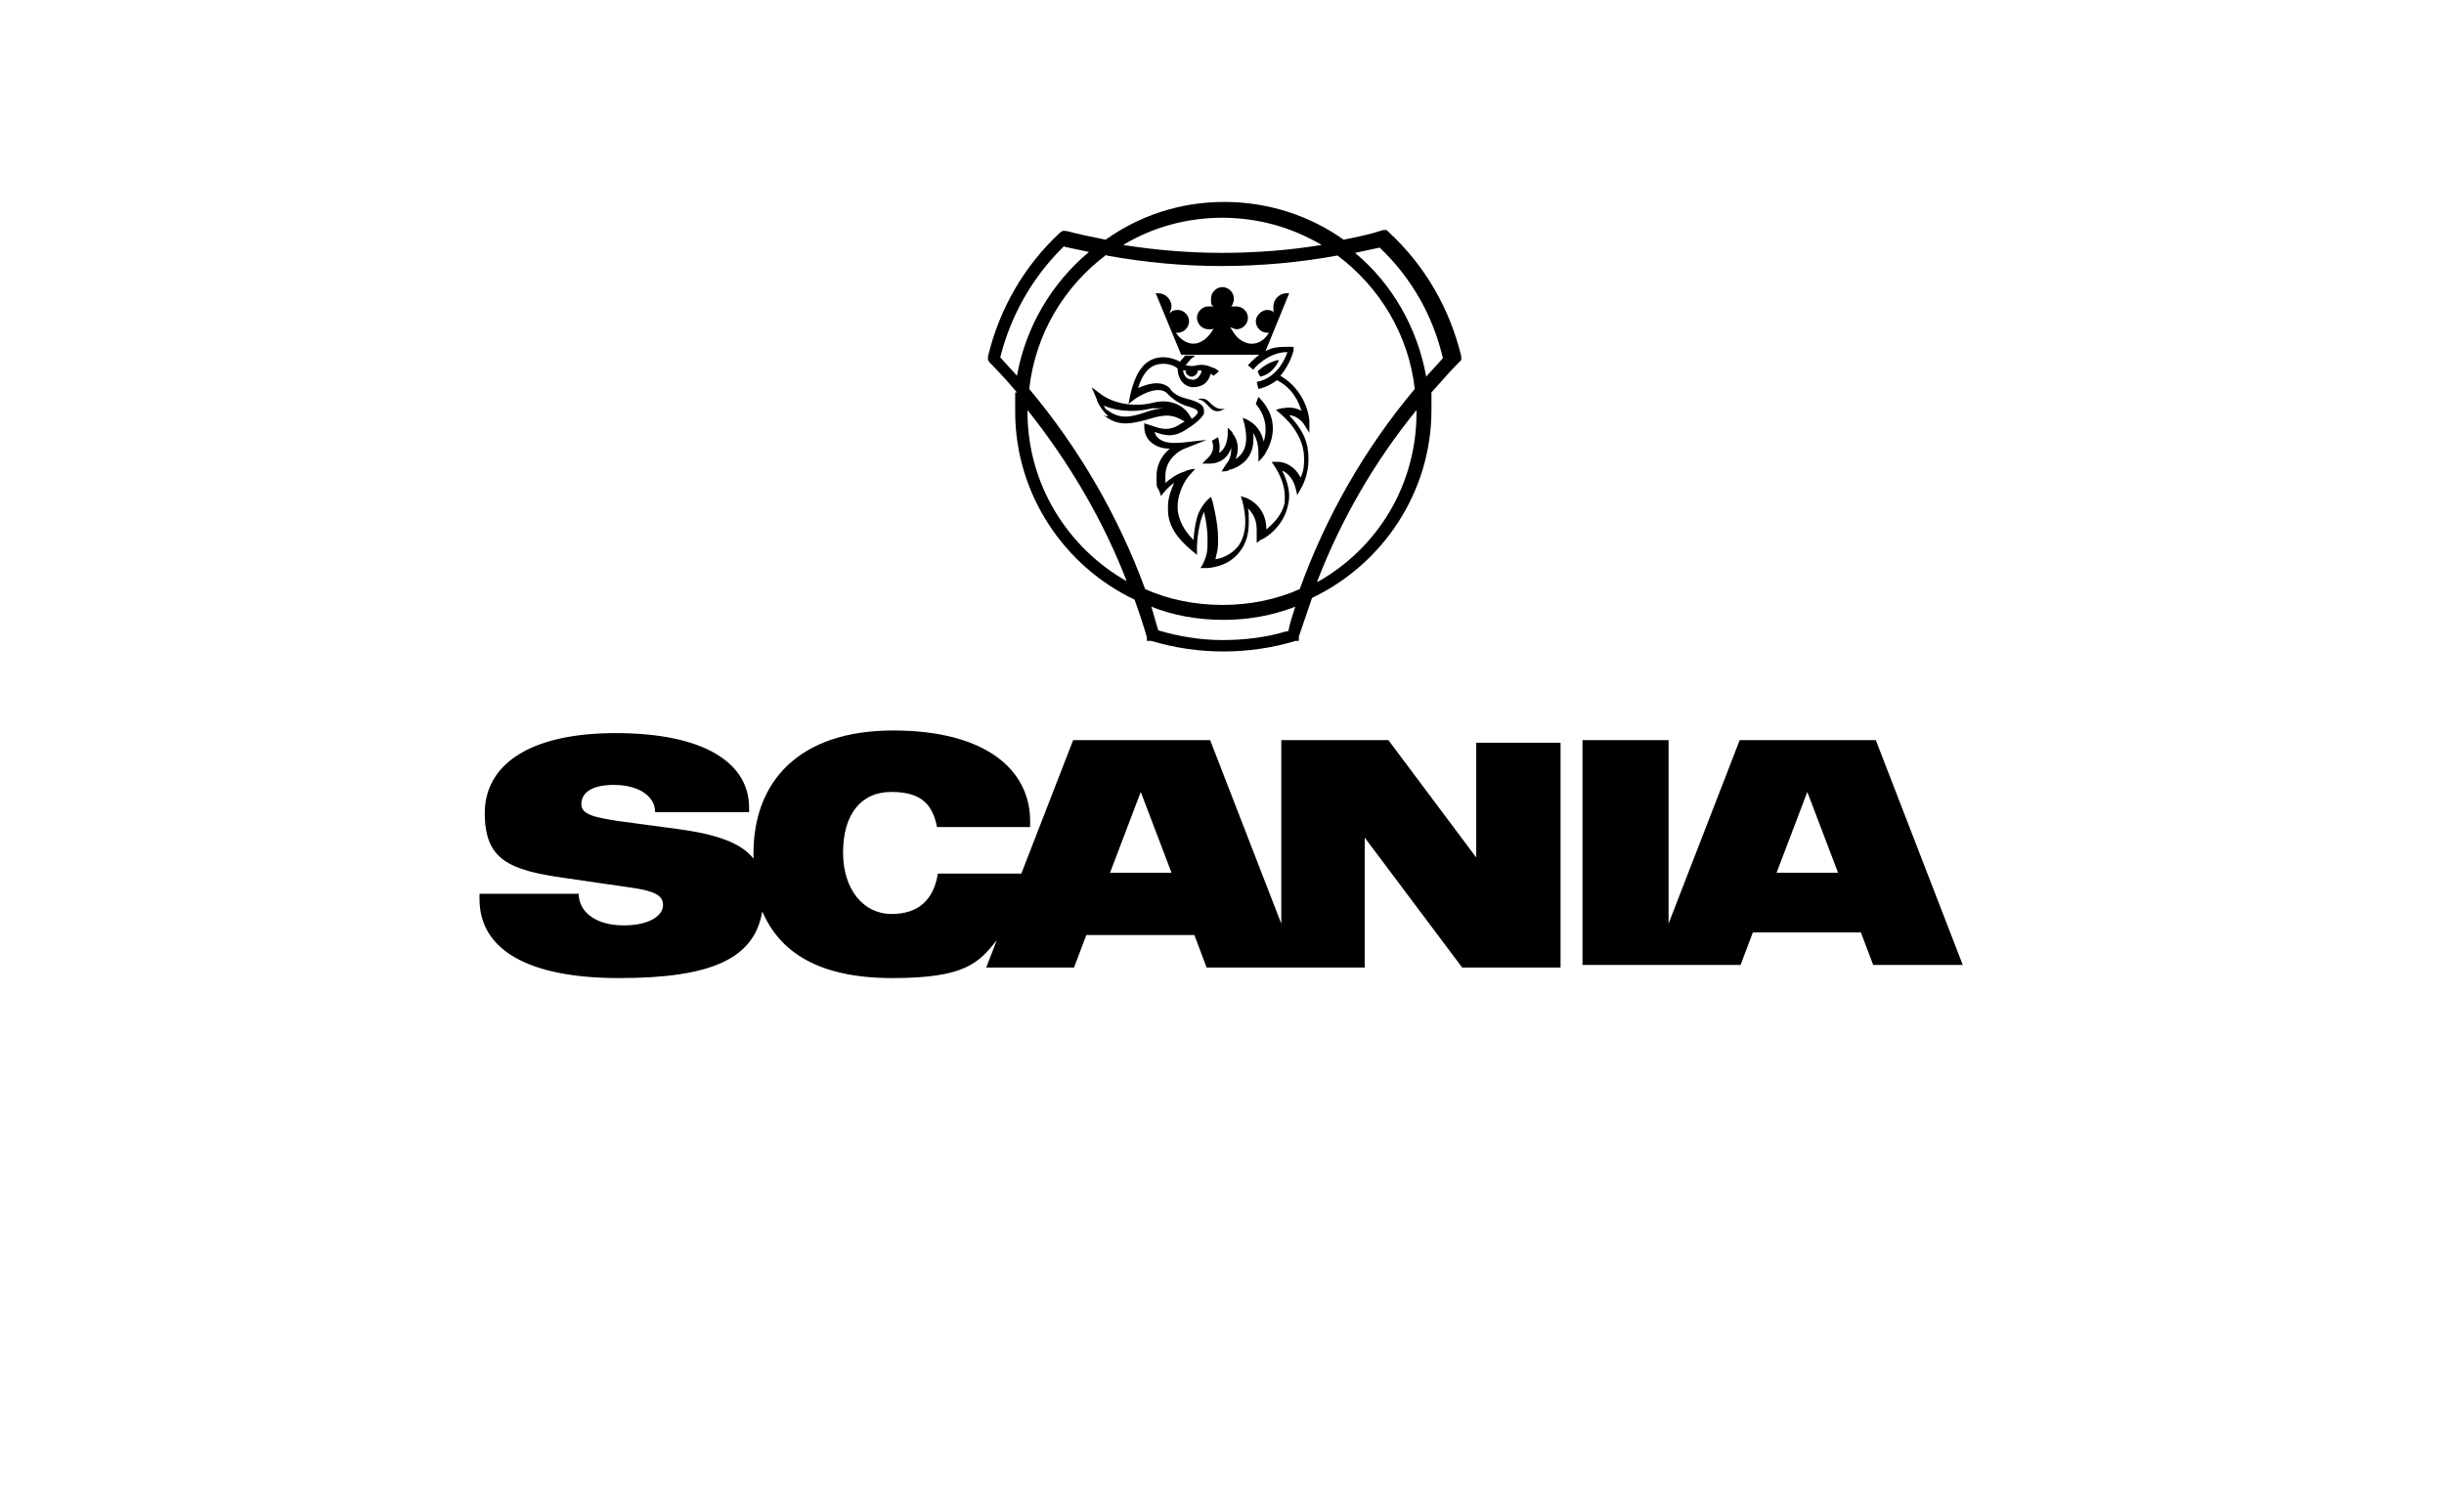
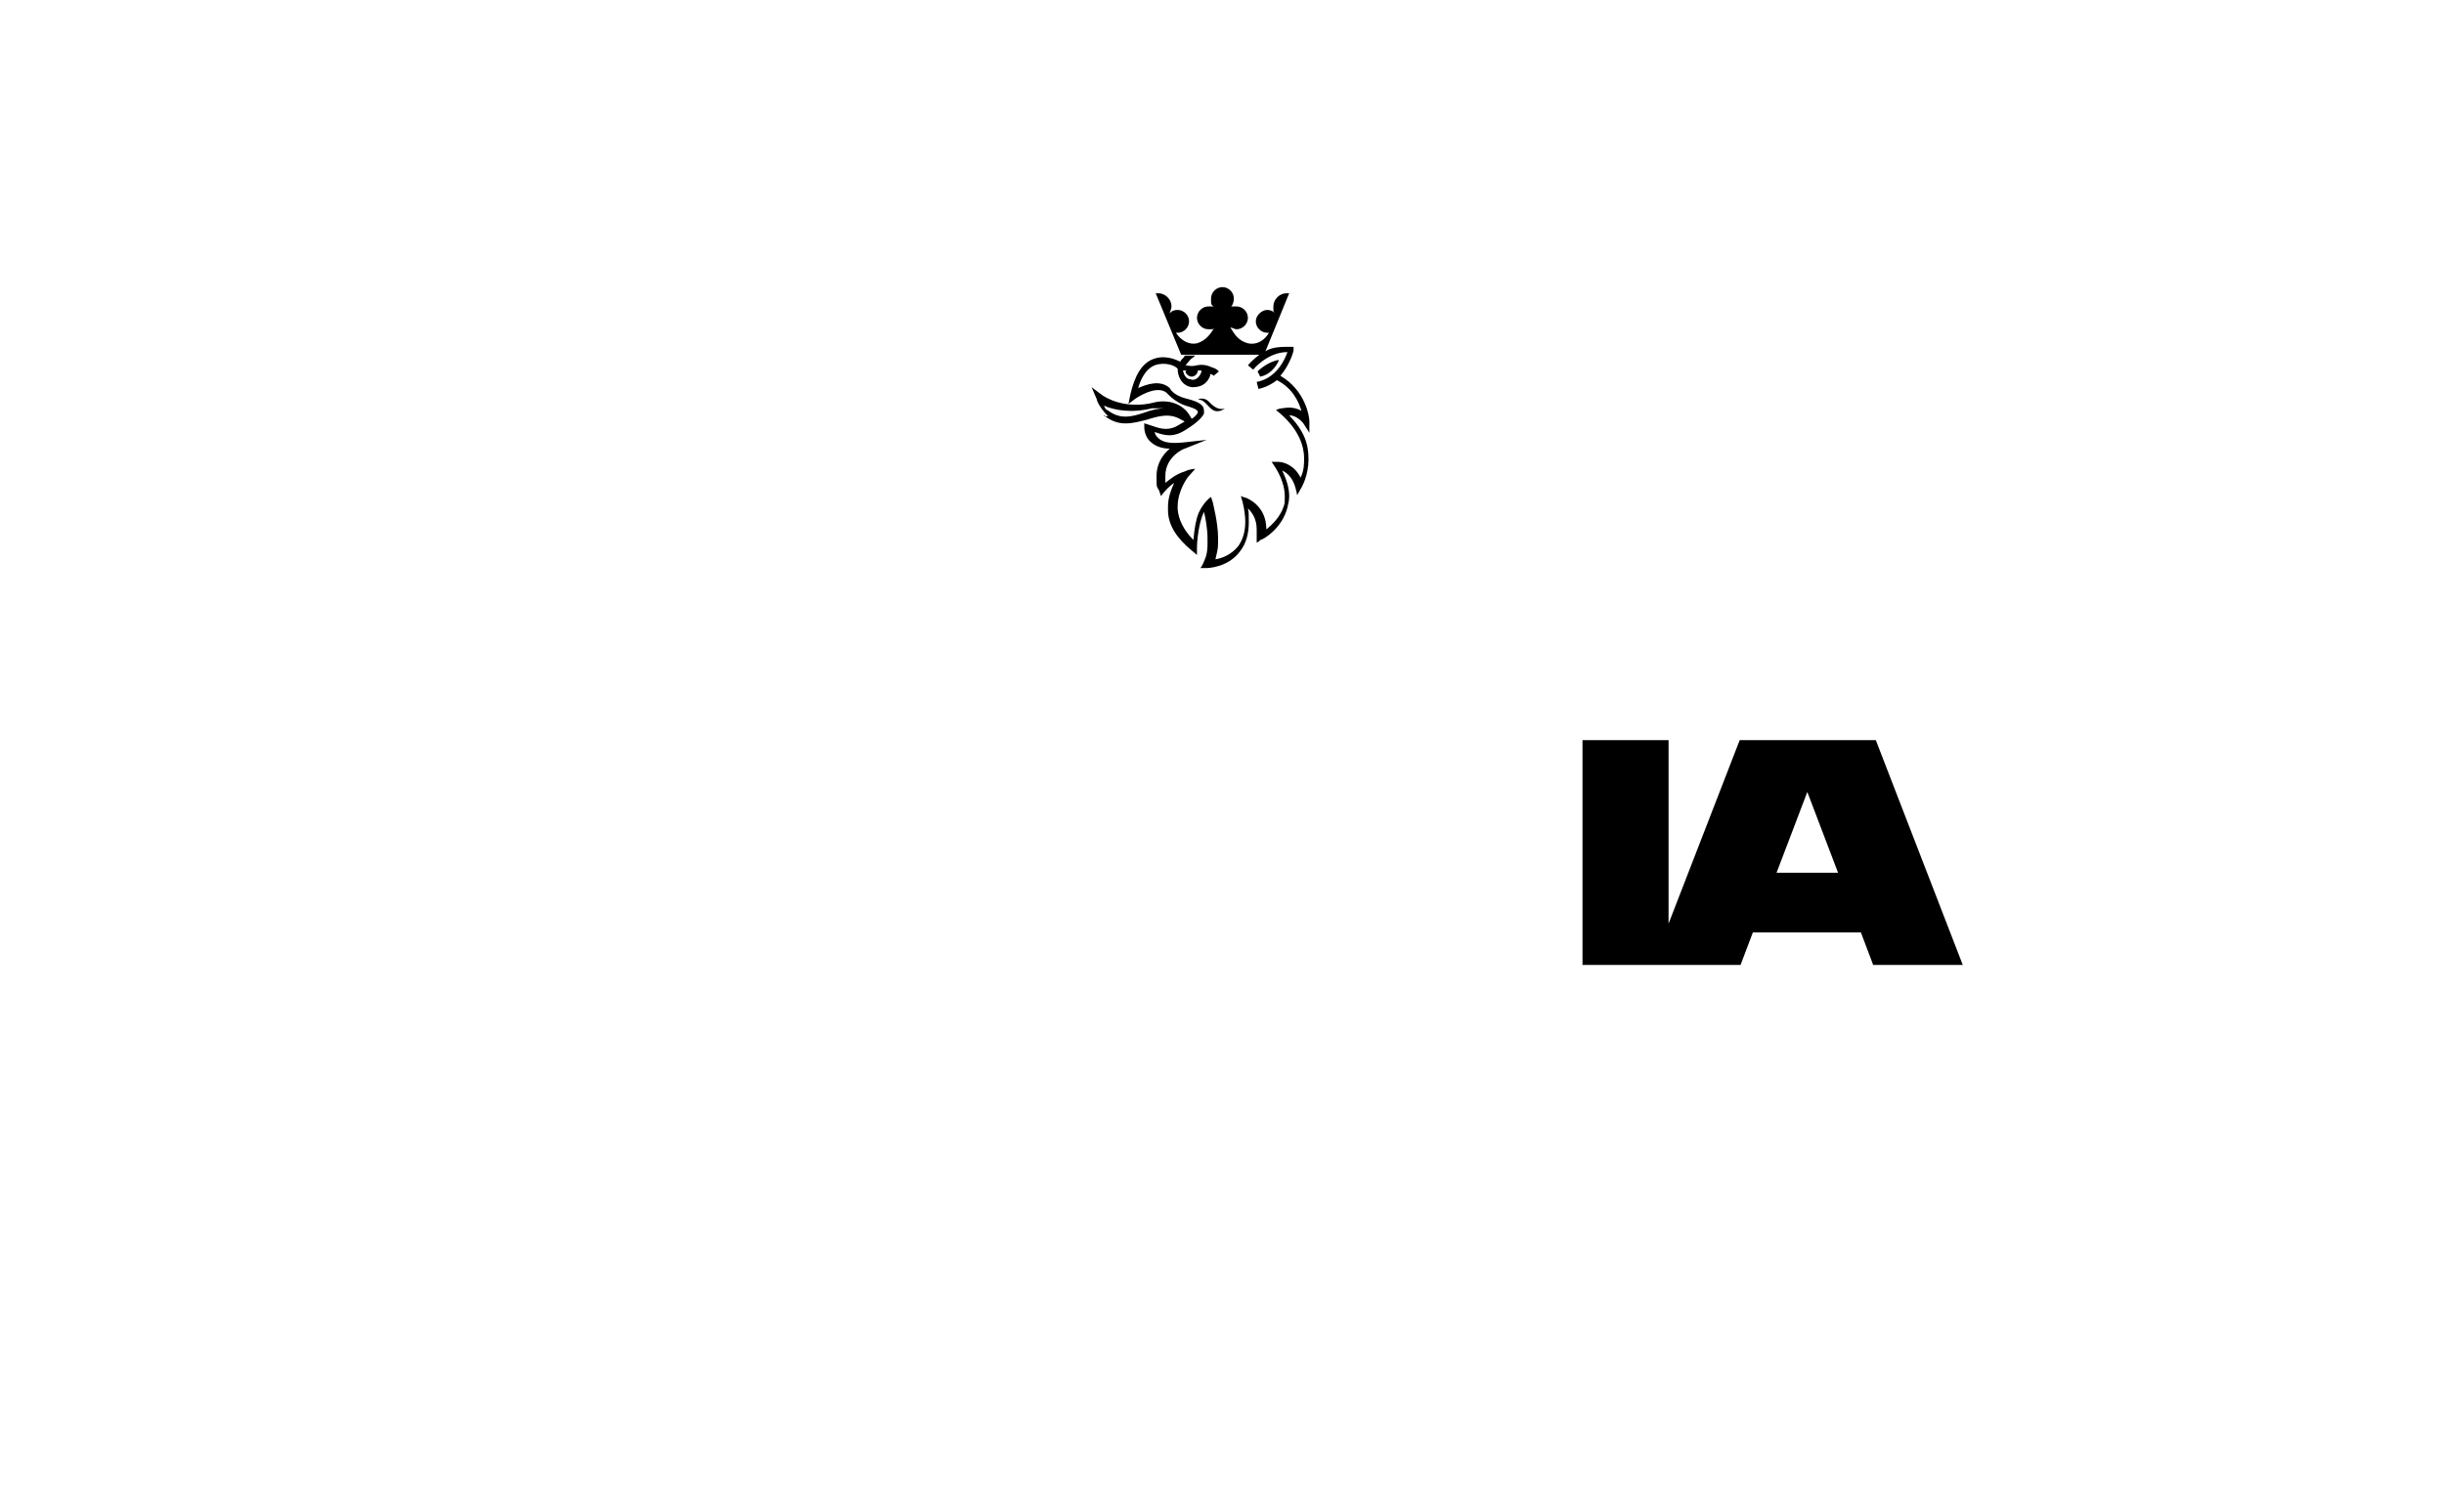
<svg xmlns="http://www.w3.org/2000/svg" id="Layer_1" data-name="Layer 1" version="1.1" viewBox="0 0 278.3 172.2">
  <defs>
    <style>
      .cls-1 {
        fill: #000;
        stroke-width: 0px;
      }
    </style>
  </defs>
  <path class="cls-1" d="M213.7,84.3h-15.6l-8.1,20.9v-20.9h-9.8v25.6h18l1.4-3.7h12.3l1.4,3.7h10.2l-9.9-25.6h.1ZM202.3,99.4l3.5-9.2,3.5,9.2h-7.1.1Z" />
-   <path class="cls-1" d="M168.2,97.8l-10.1-13.5h-12.2v20.9l-8.1-20.9h-15.6l-5.9,15.2h-9.5c-.5,3-2.2,4.6-5.3,4.6s-5.5-2.7-5.5-7,2-6.9,5.5-6.9,4.7,1.5,5.2,4h10.6v-.7c0-5.7-4.9-10.3-15.6-10.3s-15.9,5.8-15.9,14,0,.4,0,.6c-1.4-1.8-4.2-2.8-8.8-3.4l-6.7-.9c-2.5-.4-4.1-.7-4.1-1.9s1-2.2,3.7-2.2,4.7,1.2,4.7,3.1h10.7v-.5c0-5.1-5.1-8.5-15.2-8.5s-14.9,3.8-14.9,9.1,2.7,6.5,9.1,7.4l7.6,1.1c2.7.4,3.6.9,3.6,2s-1.4,2.3-4.5,2.3-5.1-1.5-5.1-3.6h-11.3v.6c0,5.7,5.4,9,15.9,9s15.4-2.2,16.3-7.6c2,4.7,6.5,7.6,14.8,7.6s9.8-1.7,11.9-4.3l-1.2,3.1h10l1.4-3.7h12.3l1.4,3.7h18v-14.8l11.1,14.8h11.2v-25.6h-9.6v13.5-.3h.1ZM126.4,99.4l3.5-9.2,3.5,9.2h-7.1.1Z" />
  <path class="cls-1" d="M145.6,41c-1.3.2-2.4,1.3-2.4,1.3l.3.6c1.5-.3,2.1-1.8,2.1-1.8h0Z" />
-   <path class="cls-1" d="M140.4,49.3l-.6-.6v.9c-.1,1.1-.5,1.7-1,2,.2-.7,0-1.4-.1-1.8l-.7.4s.5,1-.4,1.9-.7.7-.7.7h.9c.2,0,1.8,0,2.4-1.8,0,.5,0,1.2-.6,1.9l-.5.8s.8,0,.9-.2c.1,0,1.4-.3,2.2-1.5.5-.8.6-1.7.5-2.7.3.5.6,1.2.6,2.3v1s.4-.4.7-.8c.2-.4,2.4-3.5-.7-6.6l-.3.8c1.4,1.7,1.2,3.3.9,4.3-.4-1.7-1.4-2.2-1.7-2.4s-.7-.3-.7-.3l.2.7c.3,1.3.3,2.4-.2,3.2-.2.3-.5.6-.8.8.7-1.8-.3-2.9-.4-3h.1Z" />
  <path class="cls-1" d="M125.7,47.3c1.7,1.4,3.3.9,4.9.5,1.3-.4,2.6-.8,3.9,0l.4.2s-.3.2-.5.3c-1.2.8-2.1.6-3.2.2-.7-.2-.9-.3-.9-.3v.5s0,1,.7,1.6c.5.5,1.3.8,2.2.8-.7.6-1.5,1.6-1.5,3.1s0,1.1.3,1.7l.2.6.4-.5s.5-.6,1.1-1c-.3.7-.7,1.6-.7,2.7s0,.3,0,.4c0,1.7,1,3.2,2.7,4.6l.6.5v-.8c0-.8.2-2.9.8-4.1.2.8.4,2,.4,3s0,.5,0,.8c0,0,0,1-.3,1.6-.2.6-.5,1-.5,1h.7s2.4,0,3.8-1.9c.7-.9,1-2,1-3.3s0-1-.1-1.6c.4.4,1,1.1,1,2.4s0,.5,0,.8v.7c-.1,0,.2,0,.4-.3.3,0,2.5-1.3,3.1-3.7.1-.4.2-.8.2-1.3,0-.9-.3-1.9-.8-2.9.5.2,1.2.8,1.5,1.9.2.7.2.9.2.9,0,0,.3-.5.4-.7.2-.3.9-1.6.9-3.4s-.5-3.2-2.2-5c.5,0,1.1.3,1.6.9.4.6.7,1.1.7,1.1v-1.3c0-.5-.4-3.5-3.3-5.2h0c1.1-1.3,1.5-2.8,1.5-2.9v-.4h-.3c-1.1,0-2.1,0-2.9.5h0l2.7-6.6h-.3c-.8,0-1.5.7-1.5,1.5s0,.5.2.8c0,0-.3-.4-.9-.4s-1.3.6-1.3,1.3.6,1.3,1.3,1.3.2,0,.2,0c-.6,1-1.5,1.4-2.4,1.2-1.1-.3-1.5-1-2-1.8.2,0,.5.2.7.2.7,0,1.3-.6,1.3-1.3s-.6-1.3-1.3-1.3-.4,0-.6,0c.2-.2.3-.6.3-.9,0-.7-.6-1.3-1.3-1.3s-1.3.6-1.3,1.3,0,.7.3.9h-.6c-.7,0-1.3.6-1.3,1.3s.6,1.3,1.3,1.3.5,0,.7-.2c-.5.8-1,1.5-2,1.8-.9.2-1.8-.3-2.4-1.2h.2c.7,0,1.3-.6,1.3-1.3s-.6-1.3-1.3-1.3-.9.4-.9.4c0-.2.2-.5.2-.8,0-.8-.7-1.5-1.5-1.5s-.3,0-.3,0l2.9,7h9-.1c-.8.6-1.3,1.2-1.3,1.2l.6.5s1.6-2,3.9-2c-.3.9-1.3,3-3.5,3.4l.2.8c.9-.2,1.6-.6,2.1-1h0c1.8.9,2.5,2.5,2.8,3.5-1-.6-2-.3-2.2-.3-.3,0-.7.2-.7.2l.6.5c2,1.8,2.6,3.6,2.6,5s-.2,1.7-.4,2.2c-.7-1.4-1.9-1.8-2.6-1.8h-.7l.4.6c.7,1.1,1.1,2.3,1.1,3.3s0,.7-.1,1.1c-.4,1.3-1.4,2.2-2,2.7h0c0-2.7-2.1-3.5-2.3-3.6-.1,0-.6-.2-.6-.2l.2.7c.2.8.3,1.6.3,2.2,0,1.2-.3,2.1-.8,2.8-.8,1-1.9,1.4-2.6,1.5.1-.5.3-1.1.3-1.7v-.8c0-1.7-.6-3.9-.6-4l-.2-.6s-.8.5-1.4,1.8c-.3.7-.5,1.8-.6,3.1-1.1-1.1-1.7-2.3-1.8-3.5v-.3c0-1.9,1.2-3.4,1.2-3.4l.8-.9s-.6,0-1.2.3c-1,.3-1.7.9-2.2,1.3v-.8c0-2.2,2.1-3.1,2.2-3.1l2.5-1-2.7.3c-.4,0-2.1.3-2.9-.6-.2-.2-.3-.4-.3-.6,1.1.4,2.1.7,3.6-.3,1.6-1,1.9-1.6,2-1.8h0v-.3c0-.6-.4-1-2-1.4s-1.9-1.2-1.9-1.2h0c-1.1-1-2.7-.4-3.6,0,.4-1.4,1.1-2.3,1.9-2.6,1.1-.4,2.3,0,2.6.4,0,.8.4,1.9,1.6,2.1.5,0,1.6,0,2.1-1.3v-.2s.2,0,.4.2l.6-.5s-.3-.3-.6-.4c-.2,0-.8-.5-1.9-.3h0c-.7.2-1.1,0-1.3,0,.2-.2.4-.5.6-.7,0,0,.3-.2.5-.4h-1.2c0,.2-.4.4-.5.7-.6-.3-1.8-.8-3.1-.3s-2.1,1.9-2.6,4.1l-.2,1,.8-.6s2.3-1.6,3.5-.7c.2.2,1,1.1,2.2,1.5,1.4.4,1.4.6,1.4.8,0,0-.2.4-.7.7l-.3-.5c-.8-1.2-2.3-1.7-3.8-1.4h0c-3.7,1-6.1-.8-6.1-.8l-1.2-.9.6,1.4c0,.3.7,1.4,1.3,1.9h-.6.1ZM143.6,40.3h-.2.2ZM135,42.3c0,.3.4.6.7.6s.7-.3.7-.7h.4v.2c-.4,1-1.1.9-1.2.8-.6,0-.8-.6-.9-1h.4,0ZM131.2,46.5h1.6c-.9,0-1.7.2-2.5.5-1.5.5-2.8.8-4.2-.3-.2,0-.3-.3-.4-.5,1.1.5,3.1.9,5.5.3h0Z" />
  <path class="cls-1" d="M137.6,45.7c-.3-.3-.8-.4-1.2-.2,1.1,0,1.3,1.6,2.5,1.3.2,0,.4-.2.6-.3-.8.3-1.4-.3-1.9-.8h0Z" />
-   <path class="cls-1" d="M115.6,44.9v2c0,9.4,5.6,17.6,13.6,21.4.5,1.4,1,2.9,1.4,4.3v.4h.5c2.7.8,5.4,1.2,8.2,1.2s5.6-.4,8.2-1.2h.4v-.5c.5-1.5,1-2.9,1.5-4.4,8-3.8,13.6-12,13.6-21.4s0-1.3,0-2c1-1.1,2-2.3,3.1-3.4l.3-.3v-.4c-1.3-5.4-4.1-10.3-8.2-14.1l-.3-.3h-.4c-1.5.5-3,.8-4.5,1.1-3.8-2.7-8.5-4.3-13.6-4.3s-9.7,1.6-13.5,4.3c-1.5-.3-3-.6-4.5-1h-.4l-.3.2c-4.1,3.8-6.9,8.7-8.2,14.1v.4l.2.3c1.1,1.1,2.1,2.2,3.1,3.4h-.2s0,.2,0,.2ZM117,46.9v-.2c4.7,5.9,8.6,12.5,11.3,19.5-6.7-3.8-11.3-11-11.3-19.3ZM146.5,71.9c-2.3.7-4.8,1-7.3,1s-4.9-.4-7.3-1.1c-.3-.9-.5-1.8-.8-2.7,2.5,1,5.3,1.5,8.2,1.5s5.6-.5,8.2-1.5c-.3.9-.6,1.8-.8,2.8h-.2,0ZM150,66.2c2.7-7,6.5-13.6,11.3-19.5v.3c0,8.3-4.5,15.5-11.3,19.3h0ZM157.1,28.2c3.6,3.4,6.1,7.8,7.2,12.6-.6.7-1.3,1.4-1.9,2.1-1-5.6-3.9-10.6-8.1-14.1.9-.2,1.9-.4,2.8-.6ZM139.1,24.8c4.2,0,8,1.1,11.4,3.1-3.7.6-7.5.9-11.3.9s-7.5-.3-11.3-.9c3.3-2,7.2-3.1,11.3-3.1h0ZM126,29.1c4.4.8,8.8,1.2,13.1,1.2s8.9-.4,13.2-1.2c4.8,3.6,8.1,9,8.8,15.2-5.7,6.8-10.1,14.5-13.1,22.8-2.7,1.2-5.7,1.8-8.8,1.8s-6.1-.6-8.8-1.8c-3-8.2-7.5-16-13.2-22.8.7-6.3,4-11.7,8.8-15.3h0ZM121.2,28.1c.9.2,1.9.4,2.8.6-4.2,3.5-7.2,8.5-8.2,14.1-.6-.7-1.3-1.4-1.9-2.1,1.2-4.8,3.7-9.2,7.3-12.7h0Z" />
</svg>